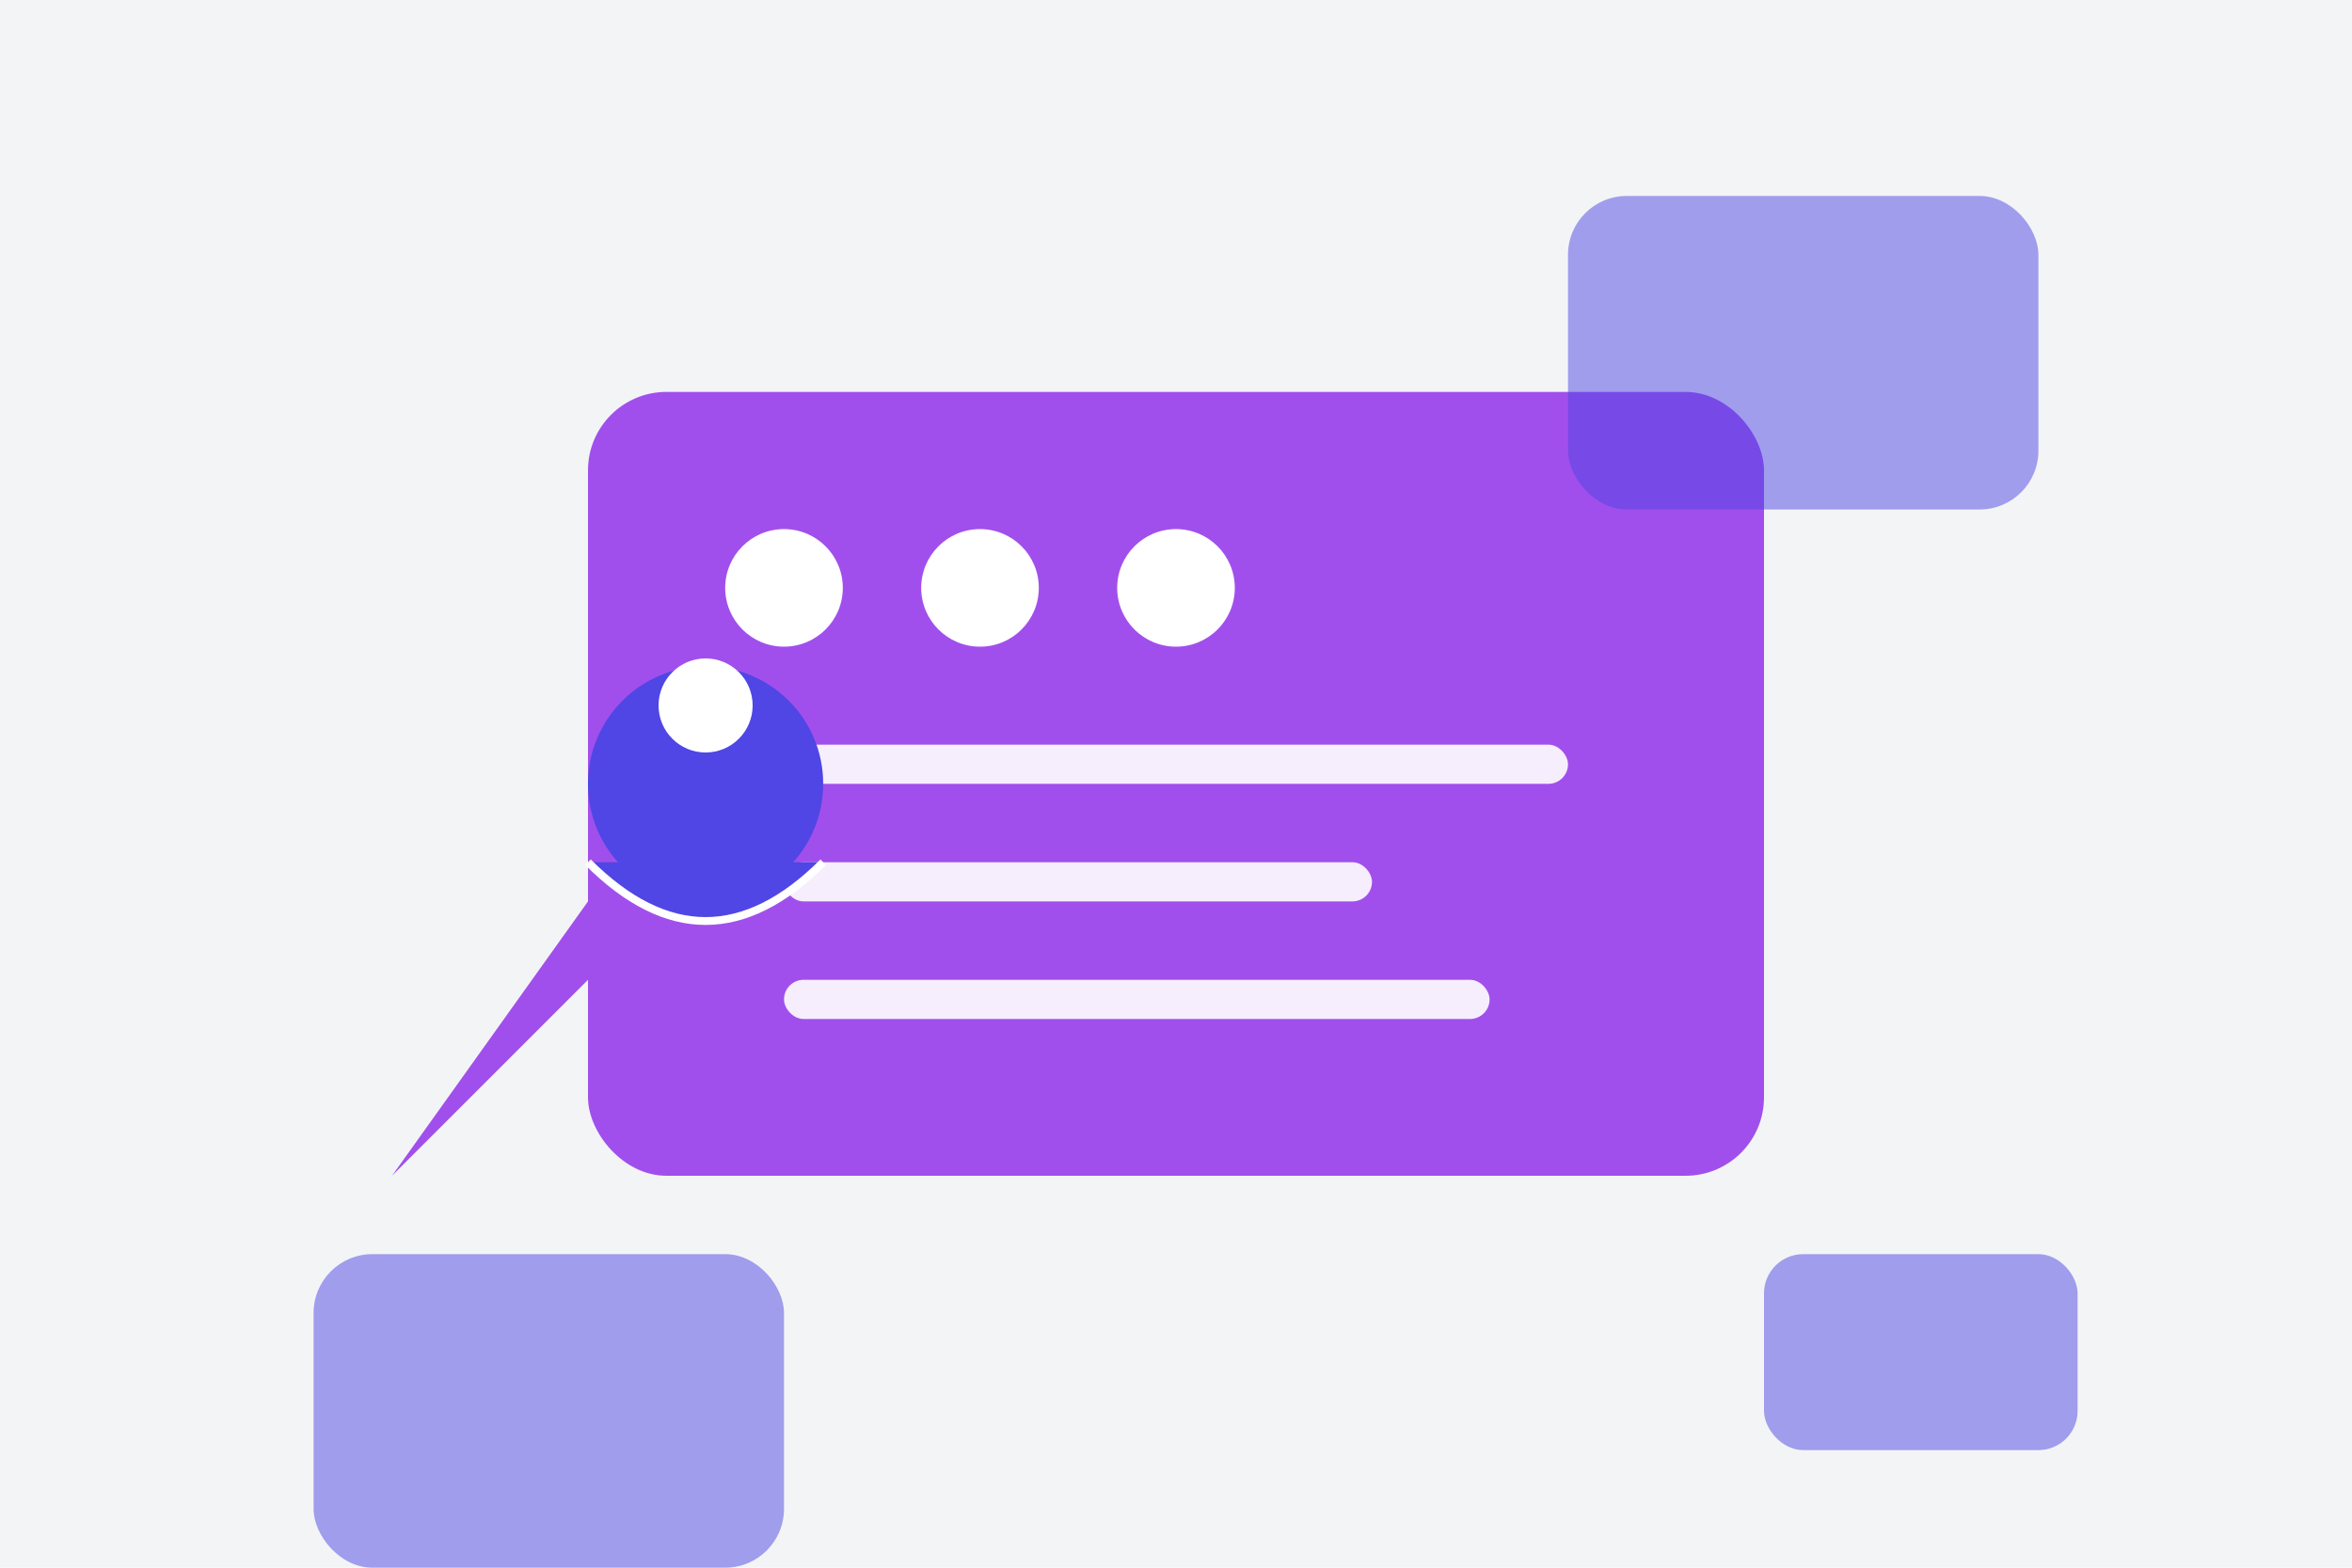
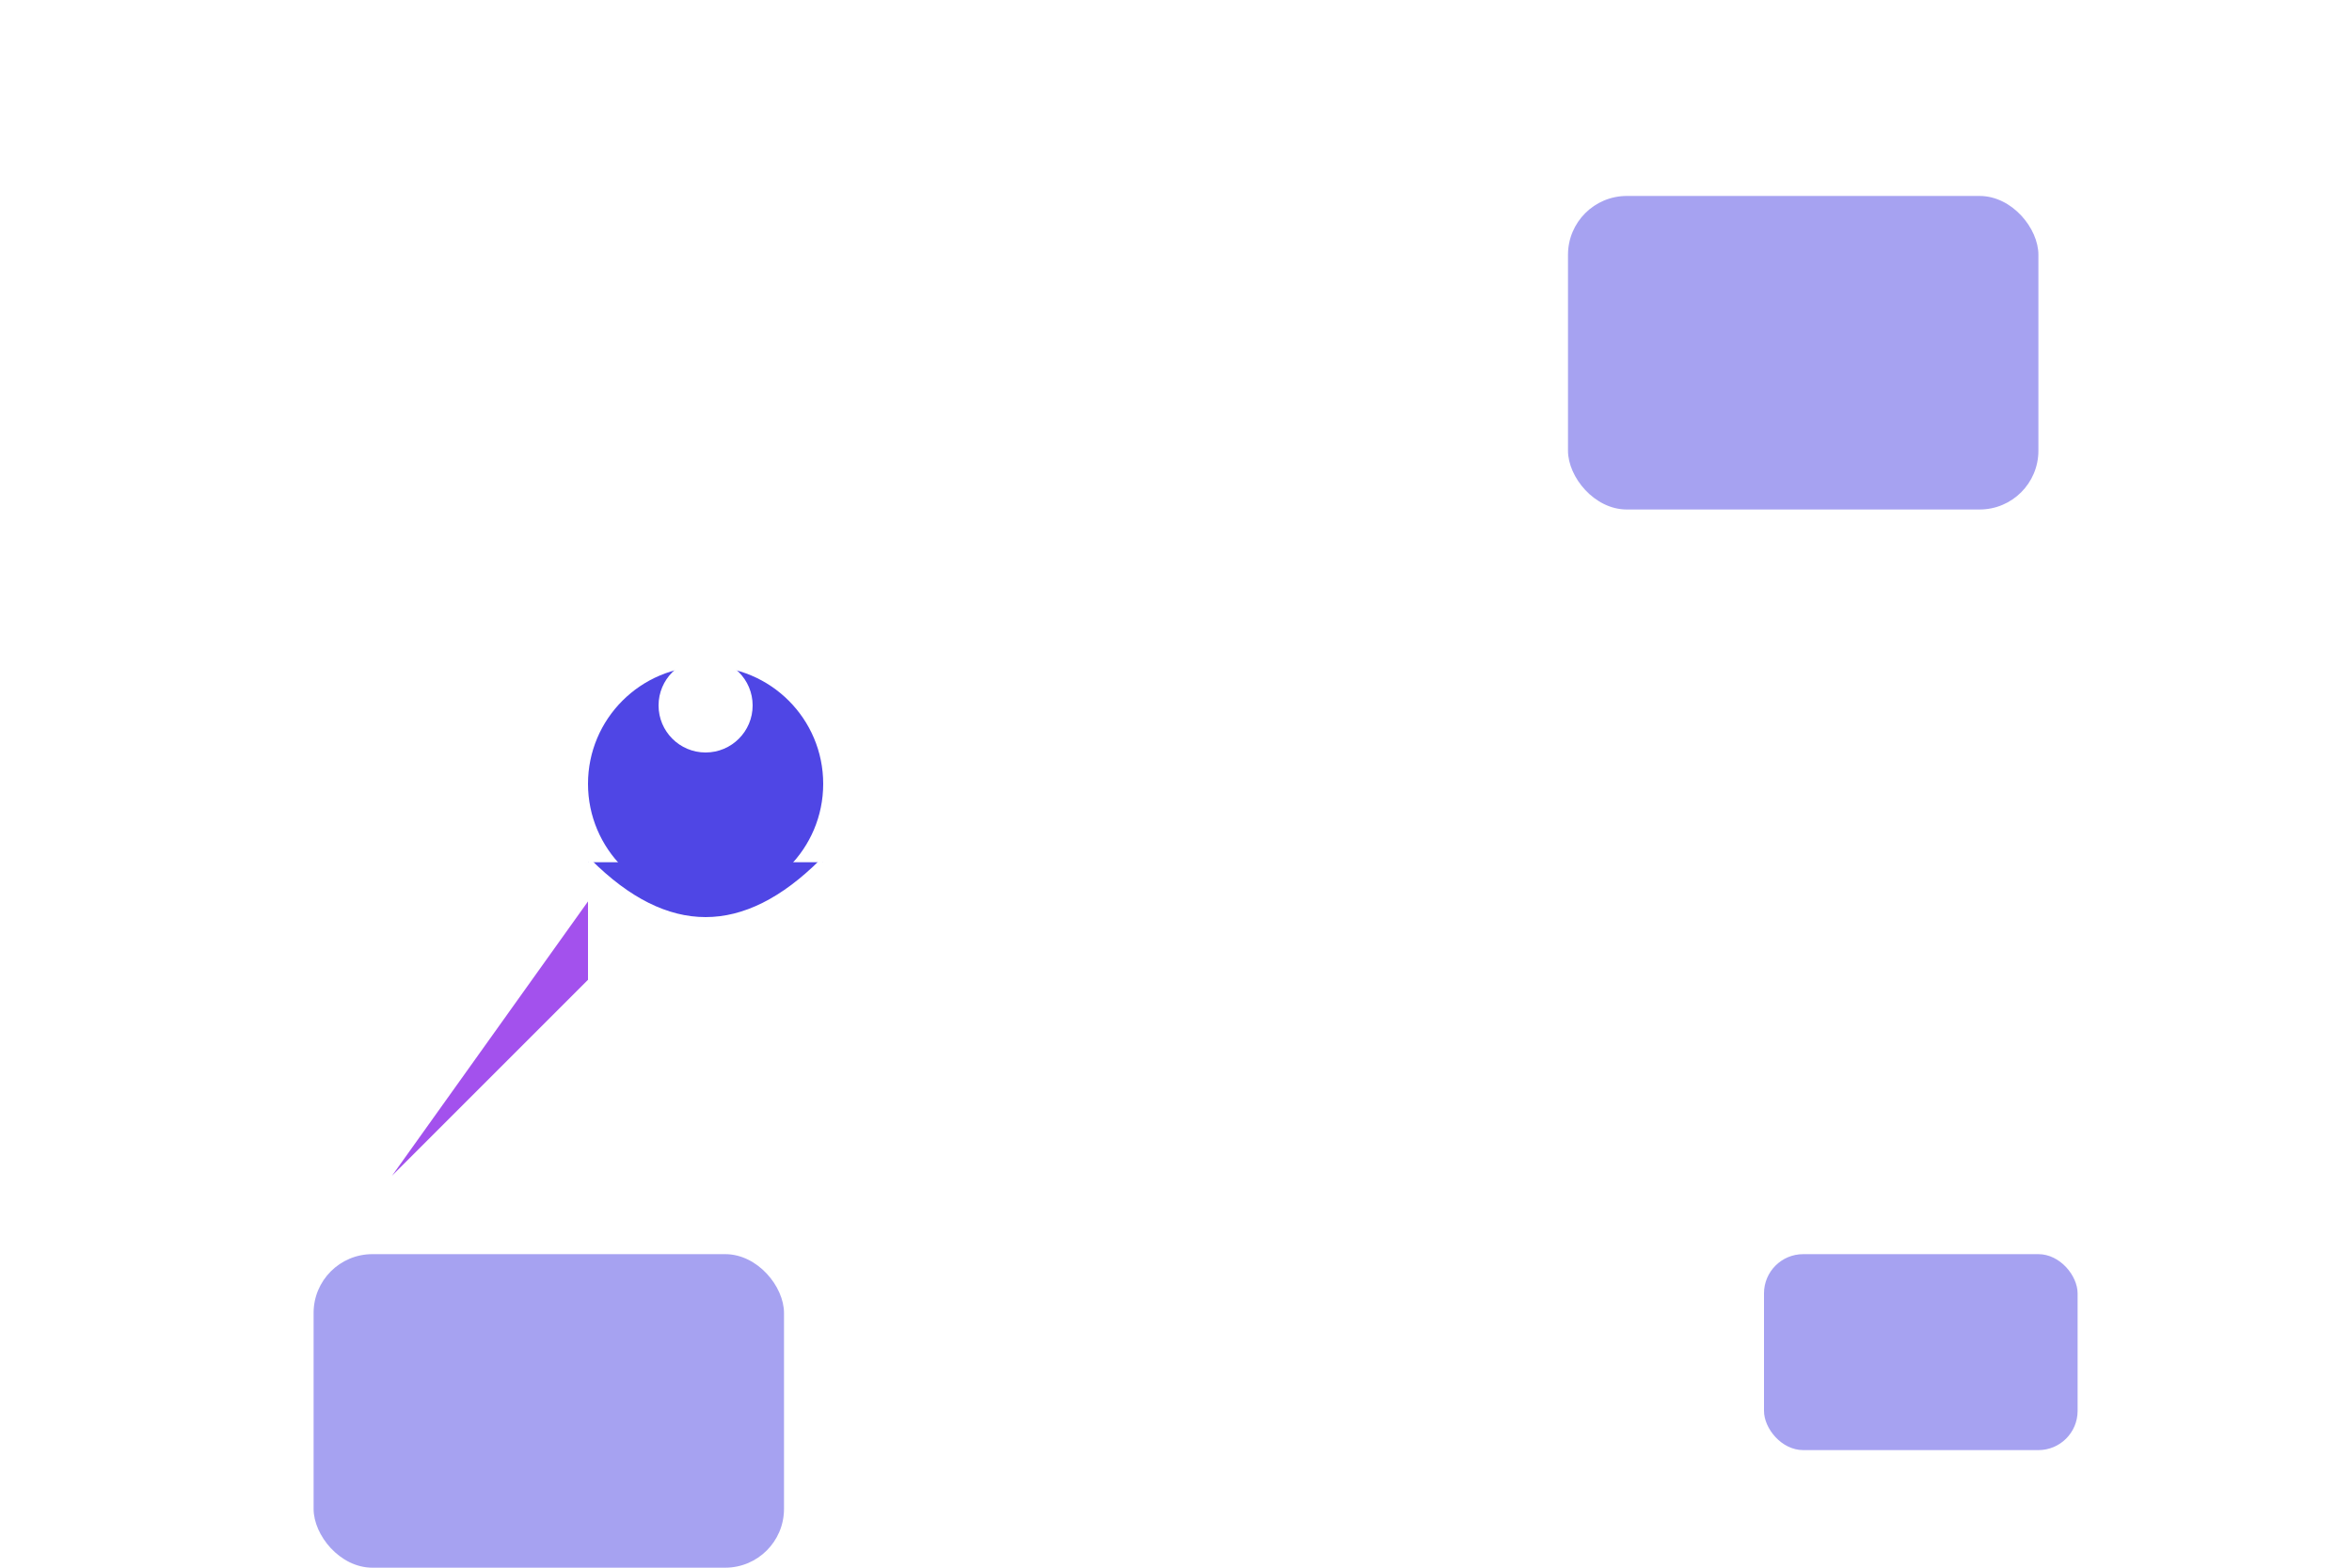
<svg xmlns="http://www.w3.org/2000/svg" width="600" height="400" viewBox="0 0 600 400">
-   <rect width="600" height="400" fill="#f3f4f6" />
-   <rect x="150" y="100" width="300" height="200" rx="20" fill="#9333ea" opacity="0.85" />
  <path d="M150,250 L100,300 L150,230" fill="#9333ea" opacity="0.85" />
  <rect x="400" y="50" width="120" height="80" rx="15" fill="#4f46e5" opacity="0.5" />
  <rect x="80" y="320" width="120" height="80" rx="15" fill="#4f46e5" opacity="0.5" />
  <rect x="450" y="320" width="80" height="50" rx="10" fill="#4f46e5" opacity="0.5" />
-   <circle cx="200" cy="150" r="15" fill="white" />
  <circle cx="250" cy="150" r="15" fill="white" />
-   <circle cx="300" cy="150" r="15" fill="white" />
  <rect x="200" y="190" width="200" height="10" rx="5" fill="white" opacity="0.9" />
  <rect x="200" y="220" width="150" height="10" rx="5" fill="white" opacity="0.9" />
  <rect x="200" y="250" width="180" height="10" rx="5" fill="white" opacity="0.9" />
  <circle cx="180" cy="200" r="30" fill="#4f46e5" />
  <circle cx="180" cy="180" r="12" fill="white" />
  <path d="M150,220 Q180,250 210,220" fill="#4f46e5" stroke="white" stroke-width="2" />
</svg>